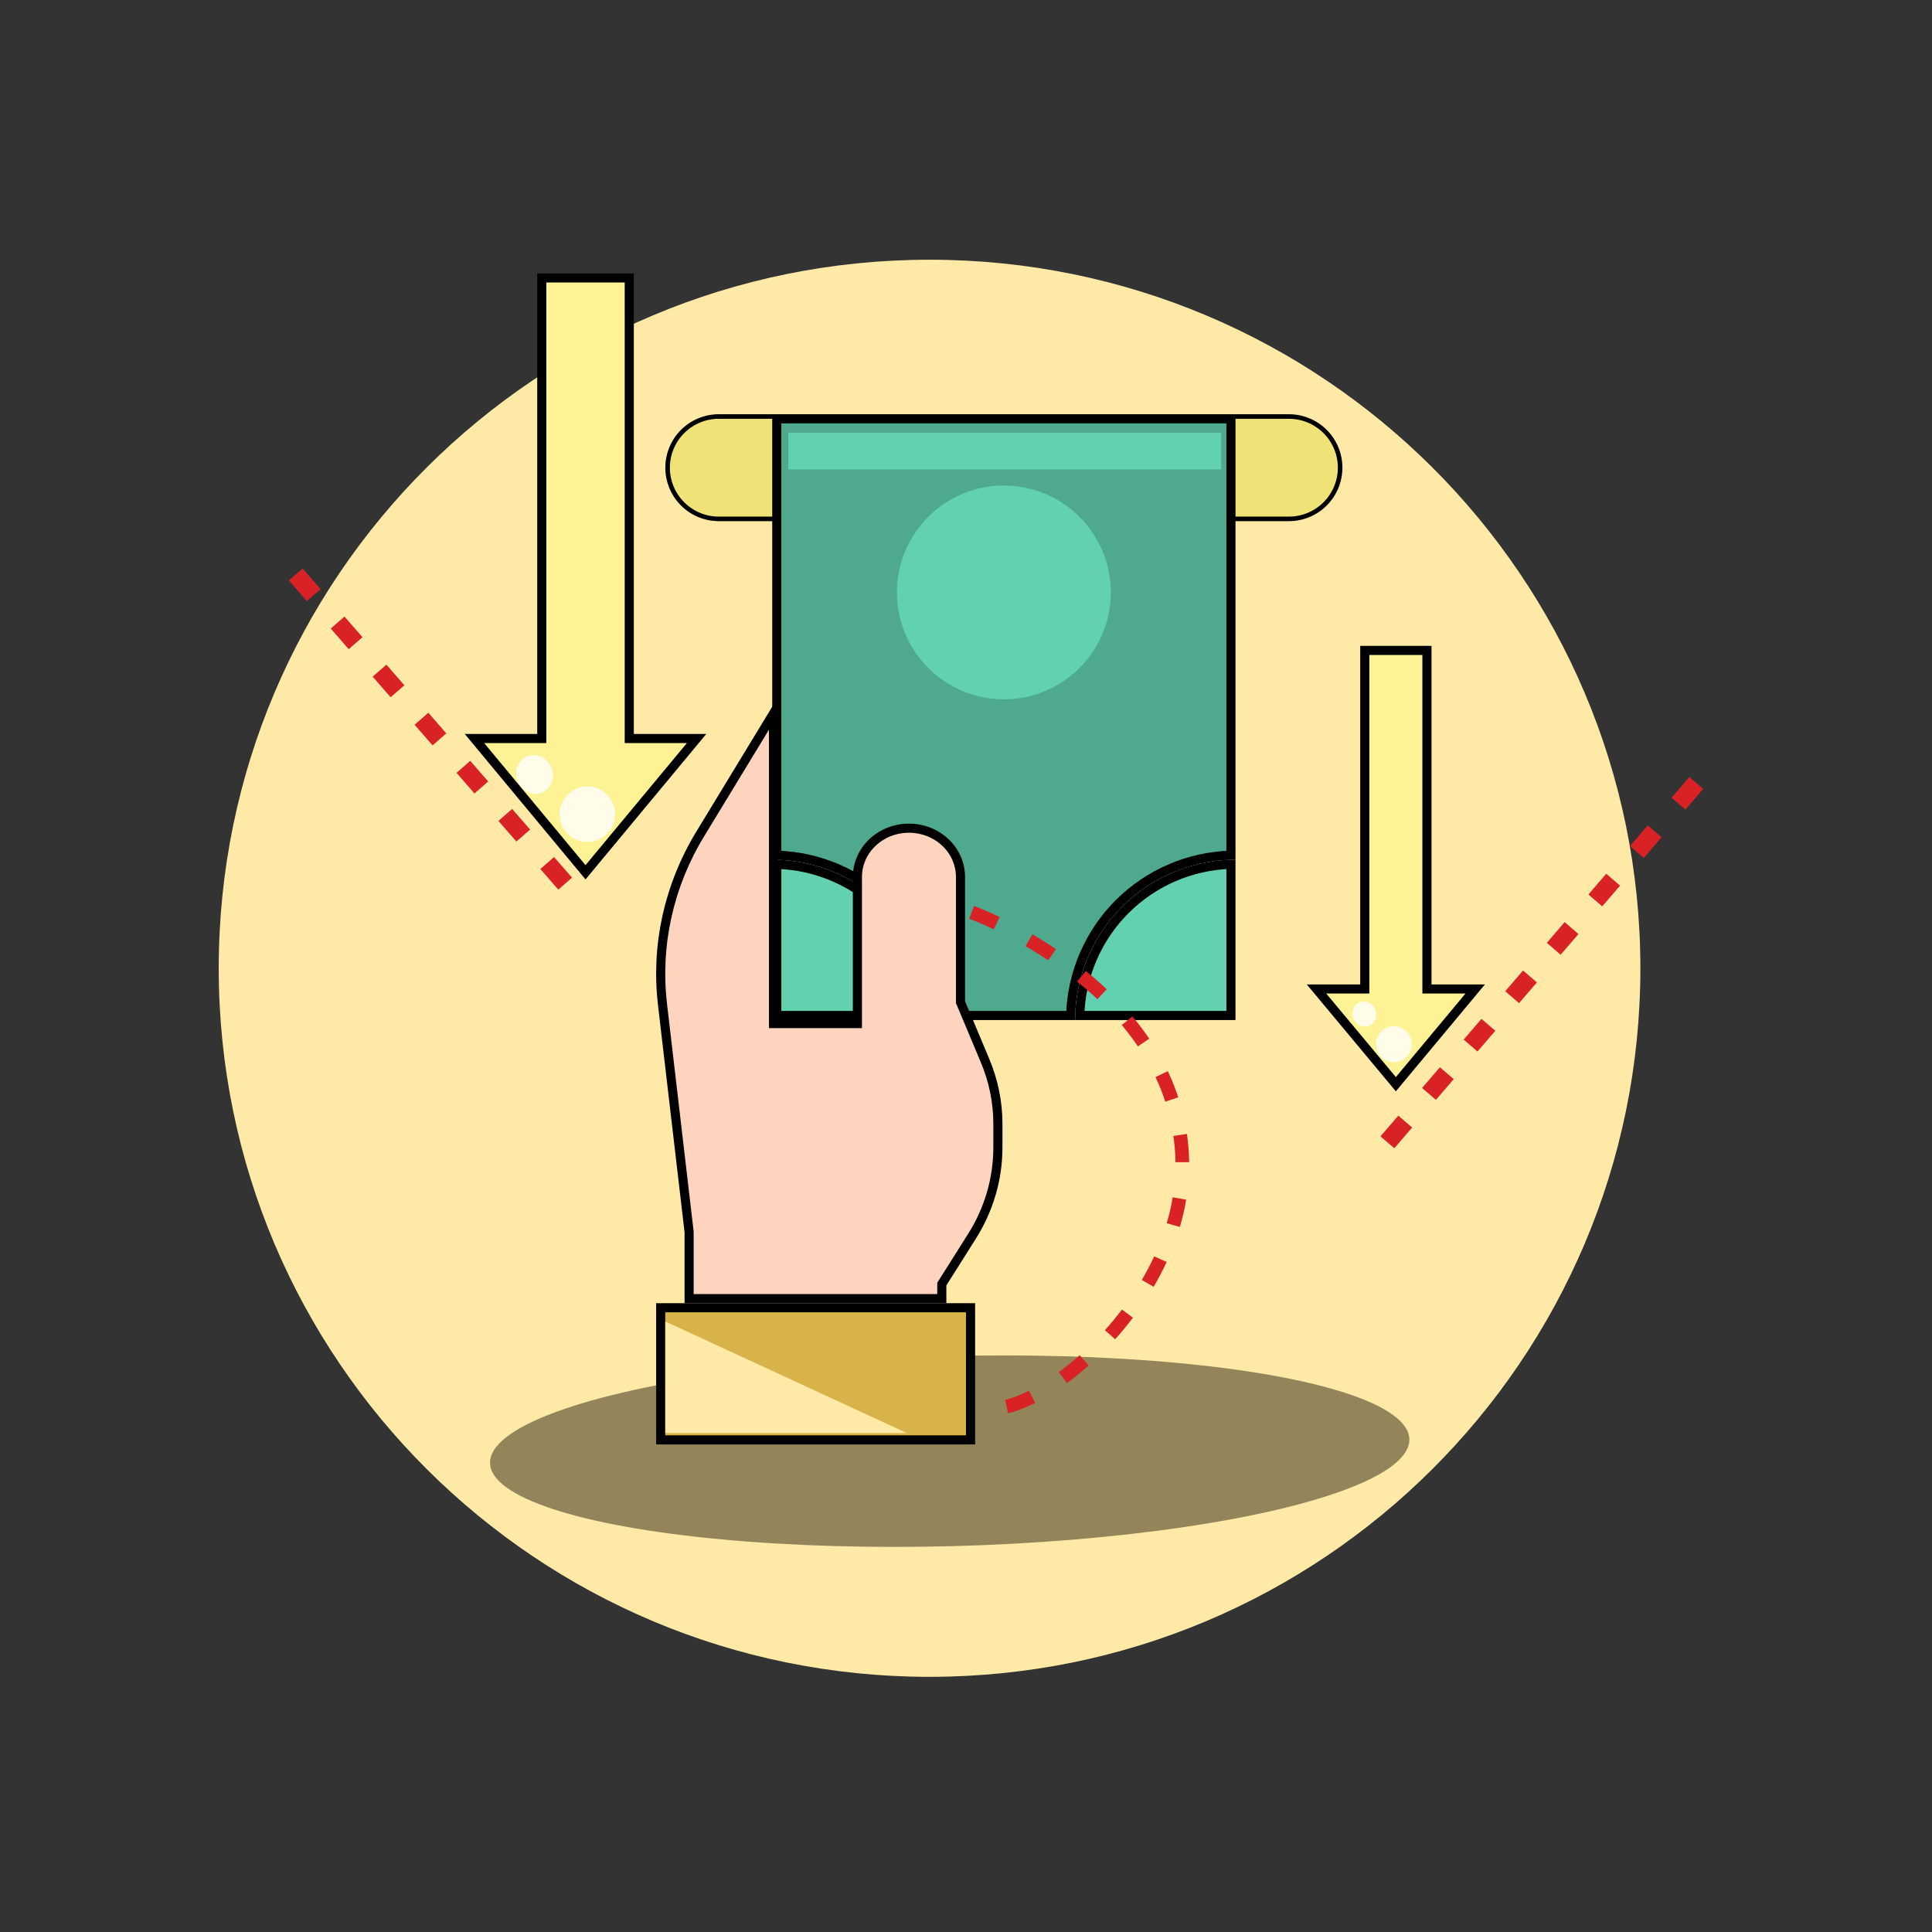
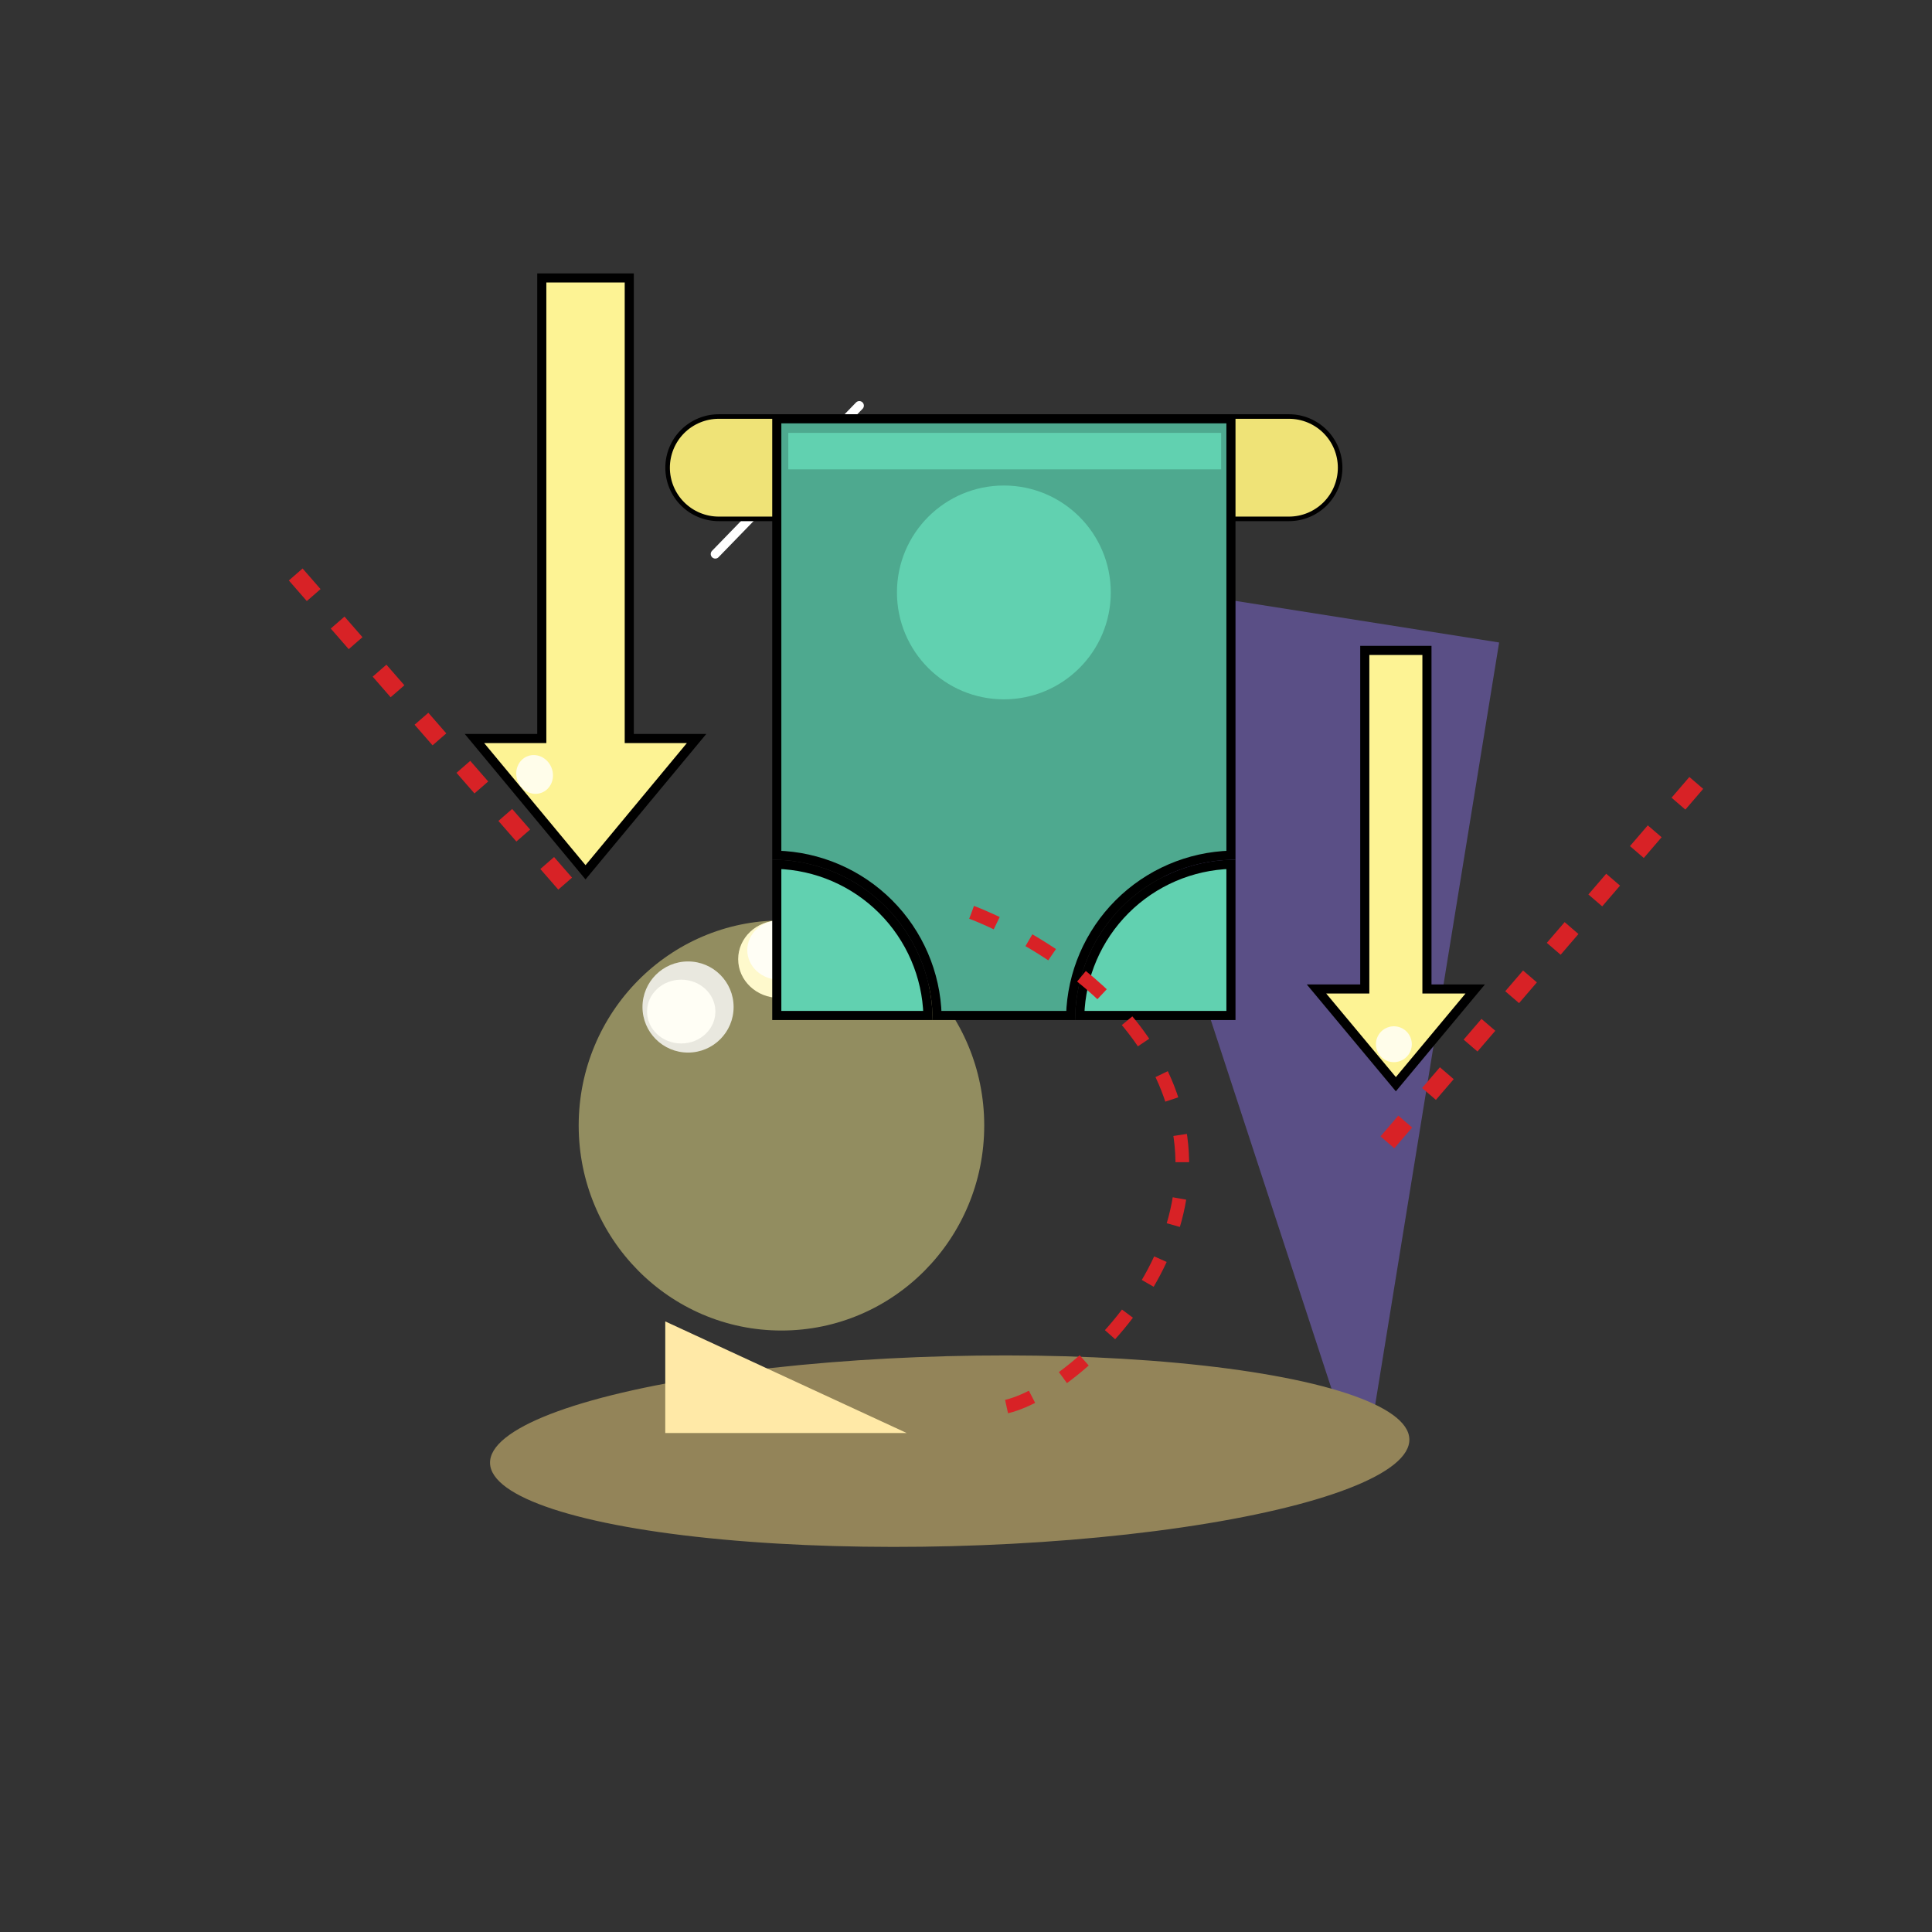
<svg xmlns="http://www.w3.org/2000/svg" width="424" height="424" viewBox="0 0 424 424" fill="none">
  <rect x="0" y="0" width="424" height="424" fill="#333333" stroke="none" />
  <ellipse cx="149.5" cy="222" rx="7.5" ry="7" fill="white" />
  <ellipse cx="171" cy="210.5" rx="9" ry="8.5" fill="white" />
  <path d="M299 325.5L233.69 125.968L329 141L299 325.5Z" fill="#826DDB" fill-opacity="0.5" />
  <ellipse cx="171.5" cy="247" rx="44.5" ry="45" fill="#FDF394" fill-opacity="0.47" />
  <circle cx="151" cy="221" r="10" fill="white" fill-opacity="0.8" />
  <ellipse cx="171" cy="208.5" rx="7" ry="6.5" fill="white" fill-opacity="0.8" />
  <line x1="156.979" y1="121.586" x2="188.586" y2="89.021" stroke="white" stroke-width="2" stroke-linecap="round" />
-   <path d="M360 212.5C360 298.38 290.156 368 204 368C117.844 368 48 298.38 48 212.5C48 126.62 117.844 57 204 57C290.156 57 360 126.62 360 212.5Z" fill="#FFE9A7" />
  <line x1="304.483" y1="250.696" x2="374.955" y2="168.696" stroke="#D82226" stroke-width="4" stroke-dasharray="6 8" />
  <line x1="124.031" y1="193.924" x2="62.492" y2="123.314" stroke="#D82226" stroke-width="4" stroke-dasharray="6 8" />
  <ellipse cx="208.422" cy="318.476" rx="100.913" ry="20.853" transform="rotate(-1.494 208.422 318.476)" fill="#938459" />
  <path d="M282.876 91.41C285.854 91.41 288.711 92.594 290.817 94.7C292.924 96.806 294.107 99.663 294.107 102.642C294.107 105.62 292.924 108.477 290.817 110.583C288.711 112.689 285.854 113.873 282.876 113.873H157.744C154.765 113.873 151.908 112.689 149.802 110.583C147.696 108.477 146.513 105.62 146.513 102.642C146.513 99.663 147.696 96.806 149.802 94.7C151.908 92.594 154.765 91.41 157.744 91.41H282.876Z" fill="#EFE377" stroke="black" />
  <path d="M170.475 189.684C179.181 189.939 187.477 193.508 193.653 199.685C199.83 205.861 203.399 214.157 203.654 222.863H170.475V189.684Z" fill="#61D1B0" stroke="black" stroke-width="2" />
  <path d="M236.966 222.863C237.22 214.157 240.79 205.861 246.966 199.685C253.143 193.508 261.439 189.939 270.145 189.684V222.863H236.966Z" fill="#61D1B0" stroke="black" stroke-width="2" />
  <path d="M270.145 91.91V187.684C260.908 187.939 252.104 191.719 245.552 198.271C239.001 204.822 235.22 213.627 234.965 222.863H205.654C205.399 213.627 201.619 204.822 195.067 198.271C188.516 191.719 179.711 187.939 170.475 187.684V91.91H270.145Z" fill="#4EA98F" stroke="black" stroke-width="2" />
-   <path d="M213 287V316H145V287H151.778H206.222H213Z" fill="#D7B349" stroke="black" stroke-width="2" />
-   <path d="M187.168 224.632H188.168V223.632V192.448C188.168 189.629 189.346 186.914 191.463 184.904C193.581 182.892 196.464 181.754 199.48 181.754C202.496 181.754 205.379 182.892 207.497 184.904C209.613 186.914 210.792 189.629 210.792 192.448V219.734V219.936L210.87 220.122L212.511 224.019L212.512 224.02L216.123 232.633L216.125 232.639C218.036 237.121 219.012 241.912 219 246.745V246.747V251.814V251.815C219.003 258.696 217.029 265.452 213.287 271.354L213.285 271.356L206.842 281.568L206.688 281.813V282.102V285H151.232V270.408V270.35L151.225 270.292L145.397 220.475L145.397 220.475C143.871 207.478 146.768 194.354 153.671 183.028L153.672 183.027L169.752 156.571V223.632V224.632H170.752H187.168Z" fill="#FFD4BE" stroke="black" stroke-width="2" />
  <path d="M139.1 162.08H152.87L128.5 191.434L104.13 162.08H117.9H118.9V161.08V61H138.1V161.08V162.08H139.1Z" fill="#FDF394" stroke="black" stroke-width="2" />
  <path d="M314.159 217.042H323.755L306.338 237.942L288.921 217.042H298.517H299.517V216.042V142.745H313.159V216.042V217.042H314.159Z" fill="#FDF394" stroke="black" stroke-width="2" />
  <path d="M220.31 153.476C233.268 153.476 243.772 142.972 243.772 130.014C243.772 117.056 233.268 106.552 220.31 106.552C207.352 106.552 196.848 117.056 196.848 130.014C196.848 142.972 207.352 153.476 220.31 153.476Z" fill="#61D1B0" />
-   <path d="M173 95H268V103H173V95Z" fill="#61D1B0" />
+   <path d="M173 95H268V103H173Z" fill="#61D1B0" />
  <path d="M213.233 200.221C213.233 200.221 255.796 215.623 259.272 251.325C262.748 287.026 220.871 316.455 213.962 307.436" stroke="#D82226" stroke-width="3" stroke-dasharray="6 8" />
  <path d="M146 314.5V290L199 314.5H146Z" fill="#FFE9A7" />
-   <circle cx="128.902" cy="178.681" r="6.087" transform="rotate(-111.28 128.902 178.681)" fill="white" fill-opacity="0.8" />
  <circle cx="305.902" cy="229.168" r="3.938" transform="rotate(-111.28 305.902 229.168)" fill="white" fill-opacity="0.8" />
  <ellipse cx="117.327" cy="169.961" rx="4.296" ry="3.989" transform="rotate(-111.28 117.327 169.961)" fill="white" fill-opacity="0.8" />
-   <ellipse cx="299.414" cy="222.527" rx="2.779" ry="2.581" transform="rotate(-111.28 299.414 222.527)" fill="white" fill-opacity="0.8" />
</svg>